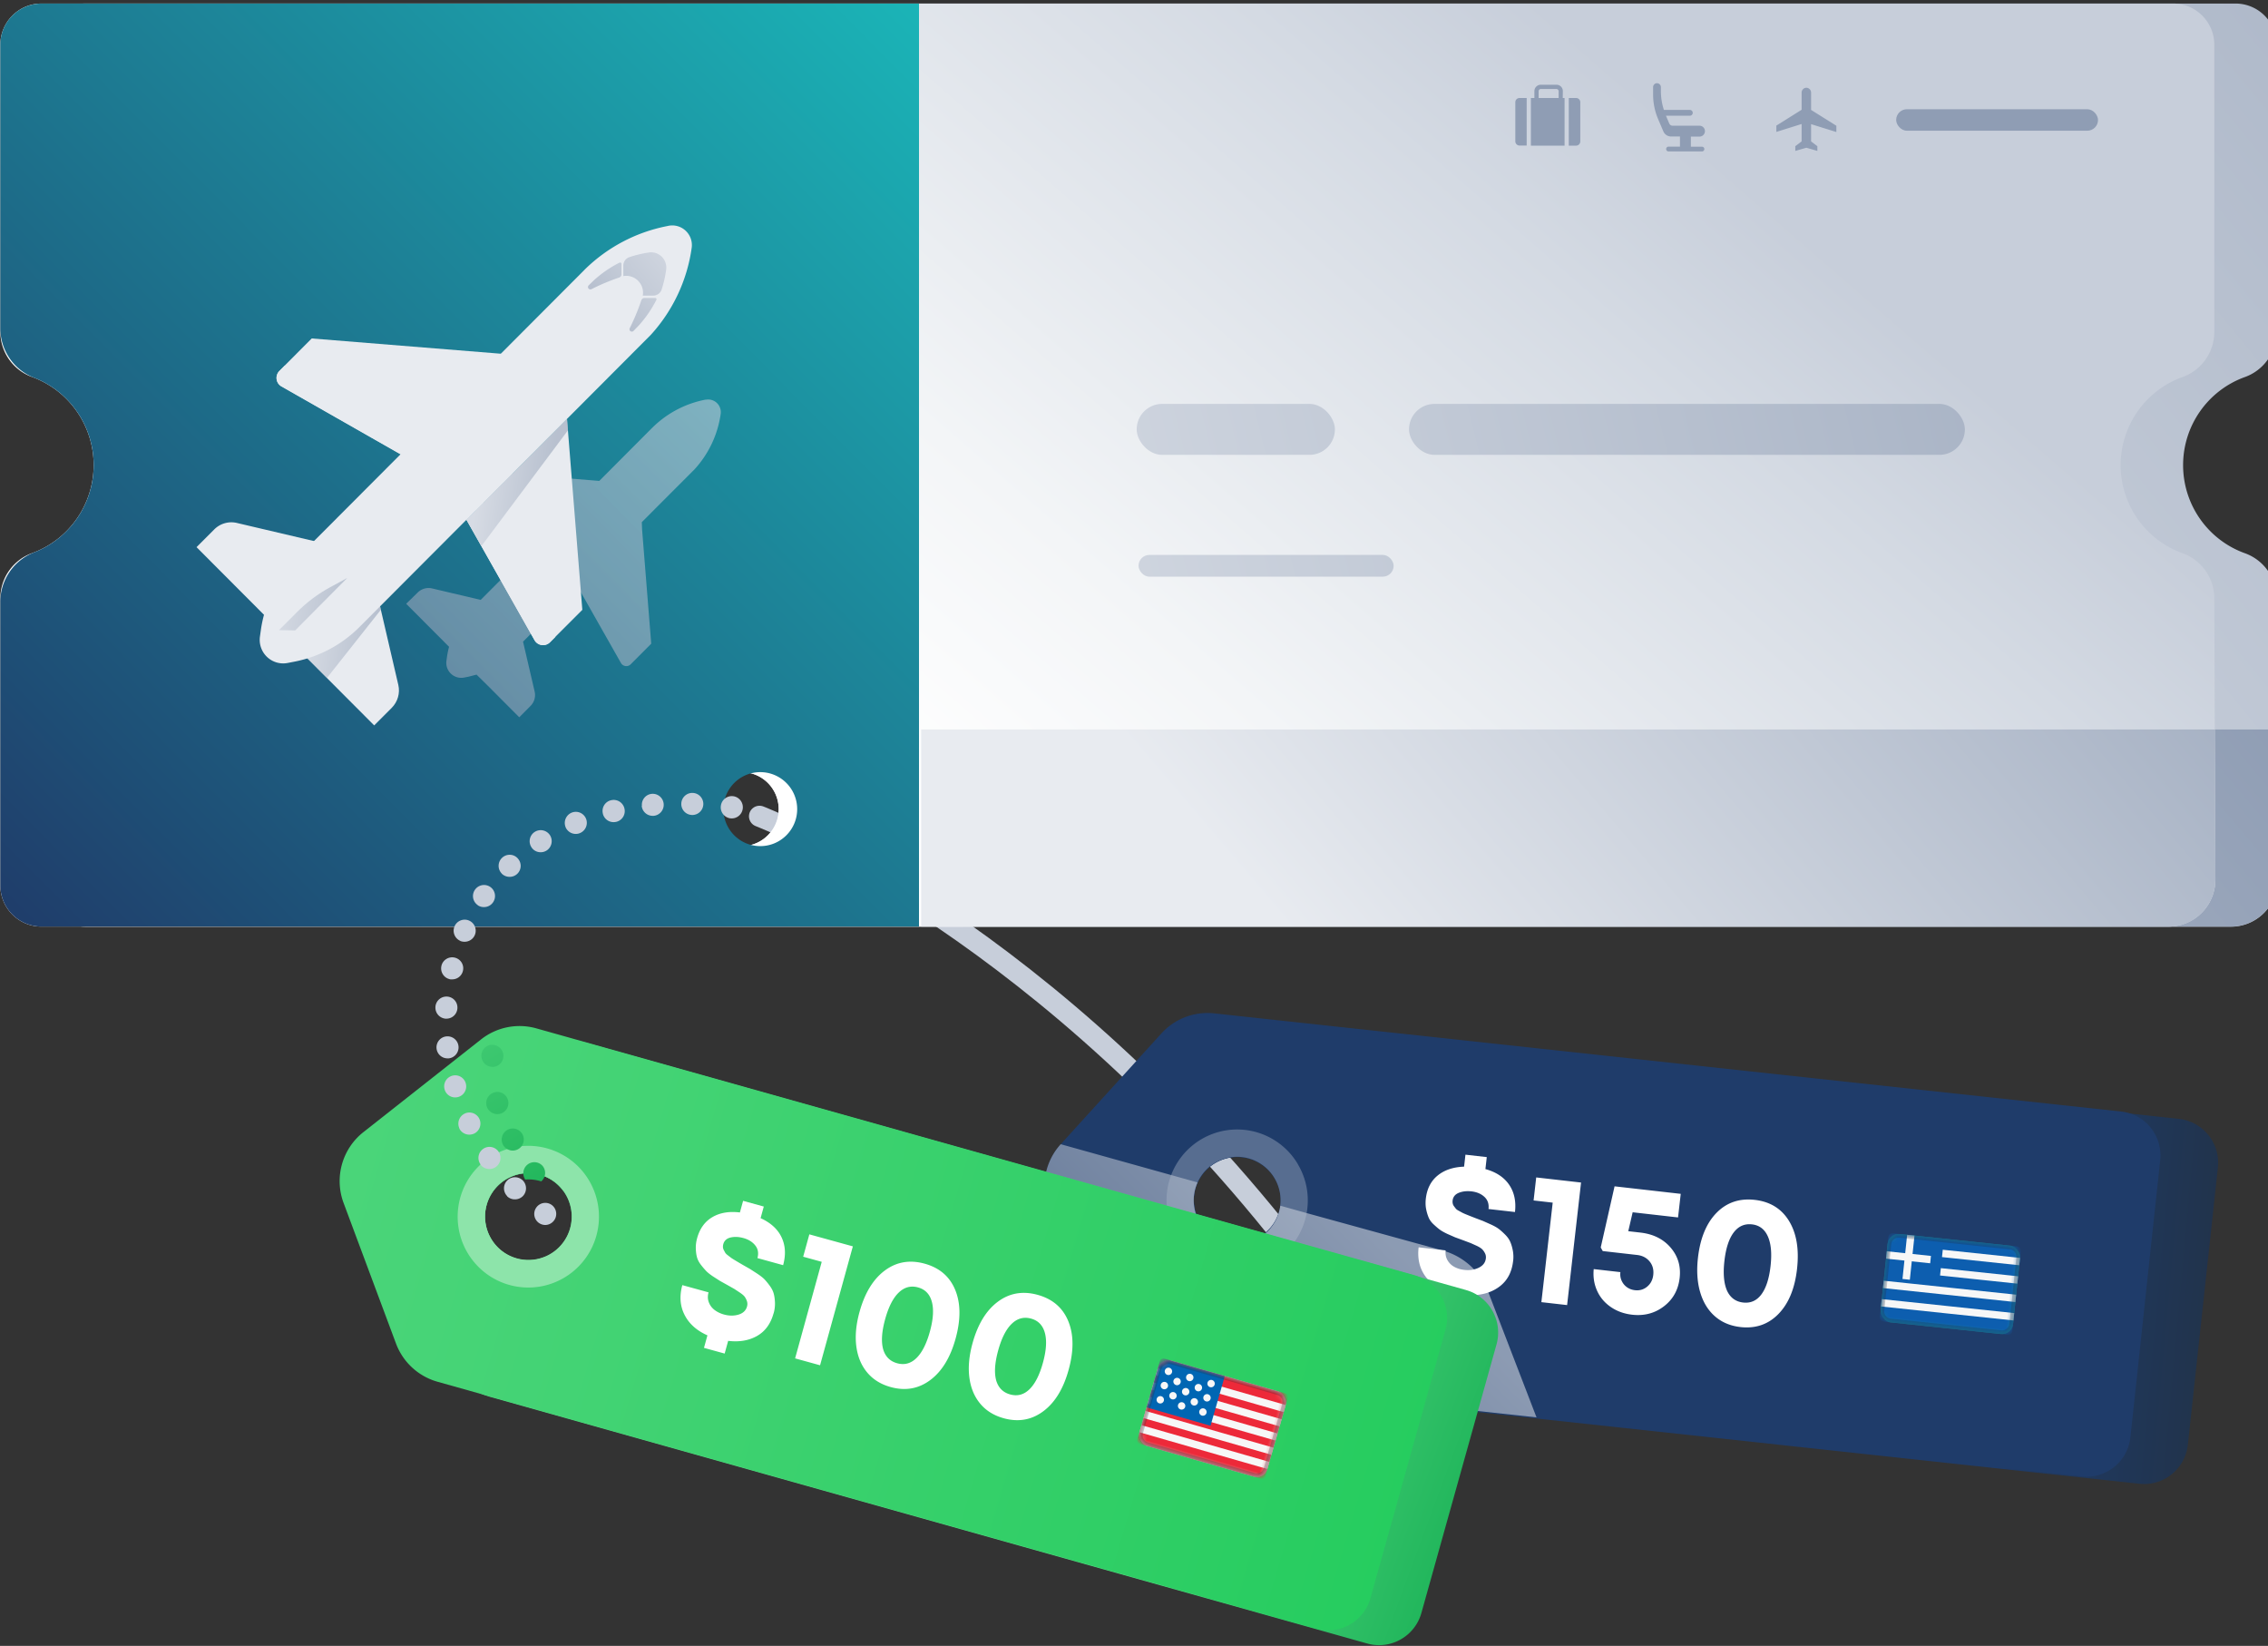
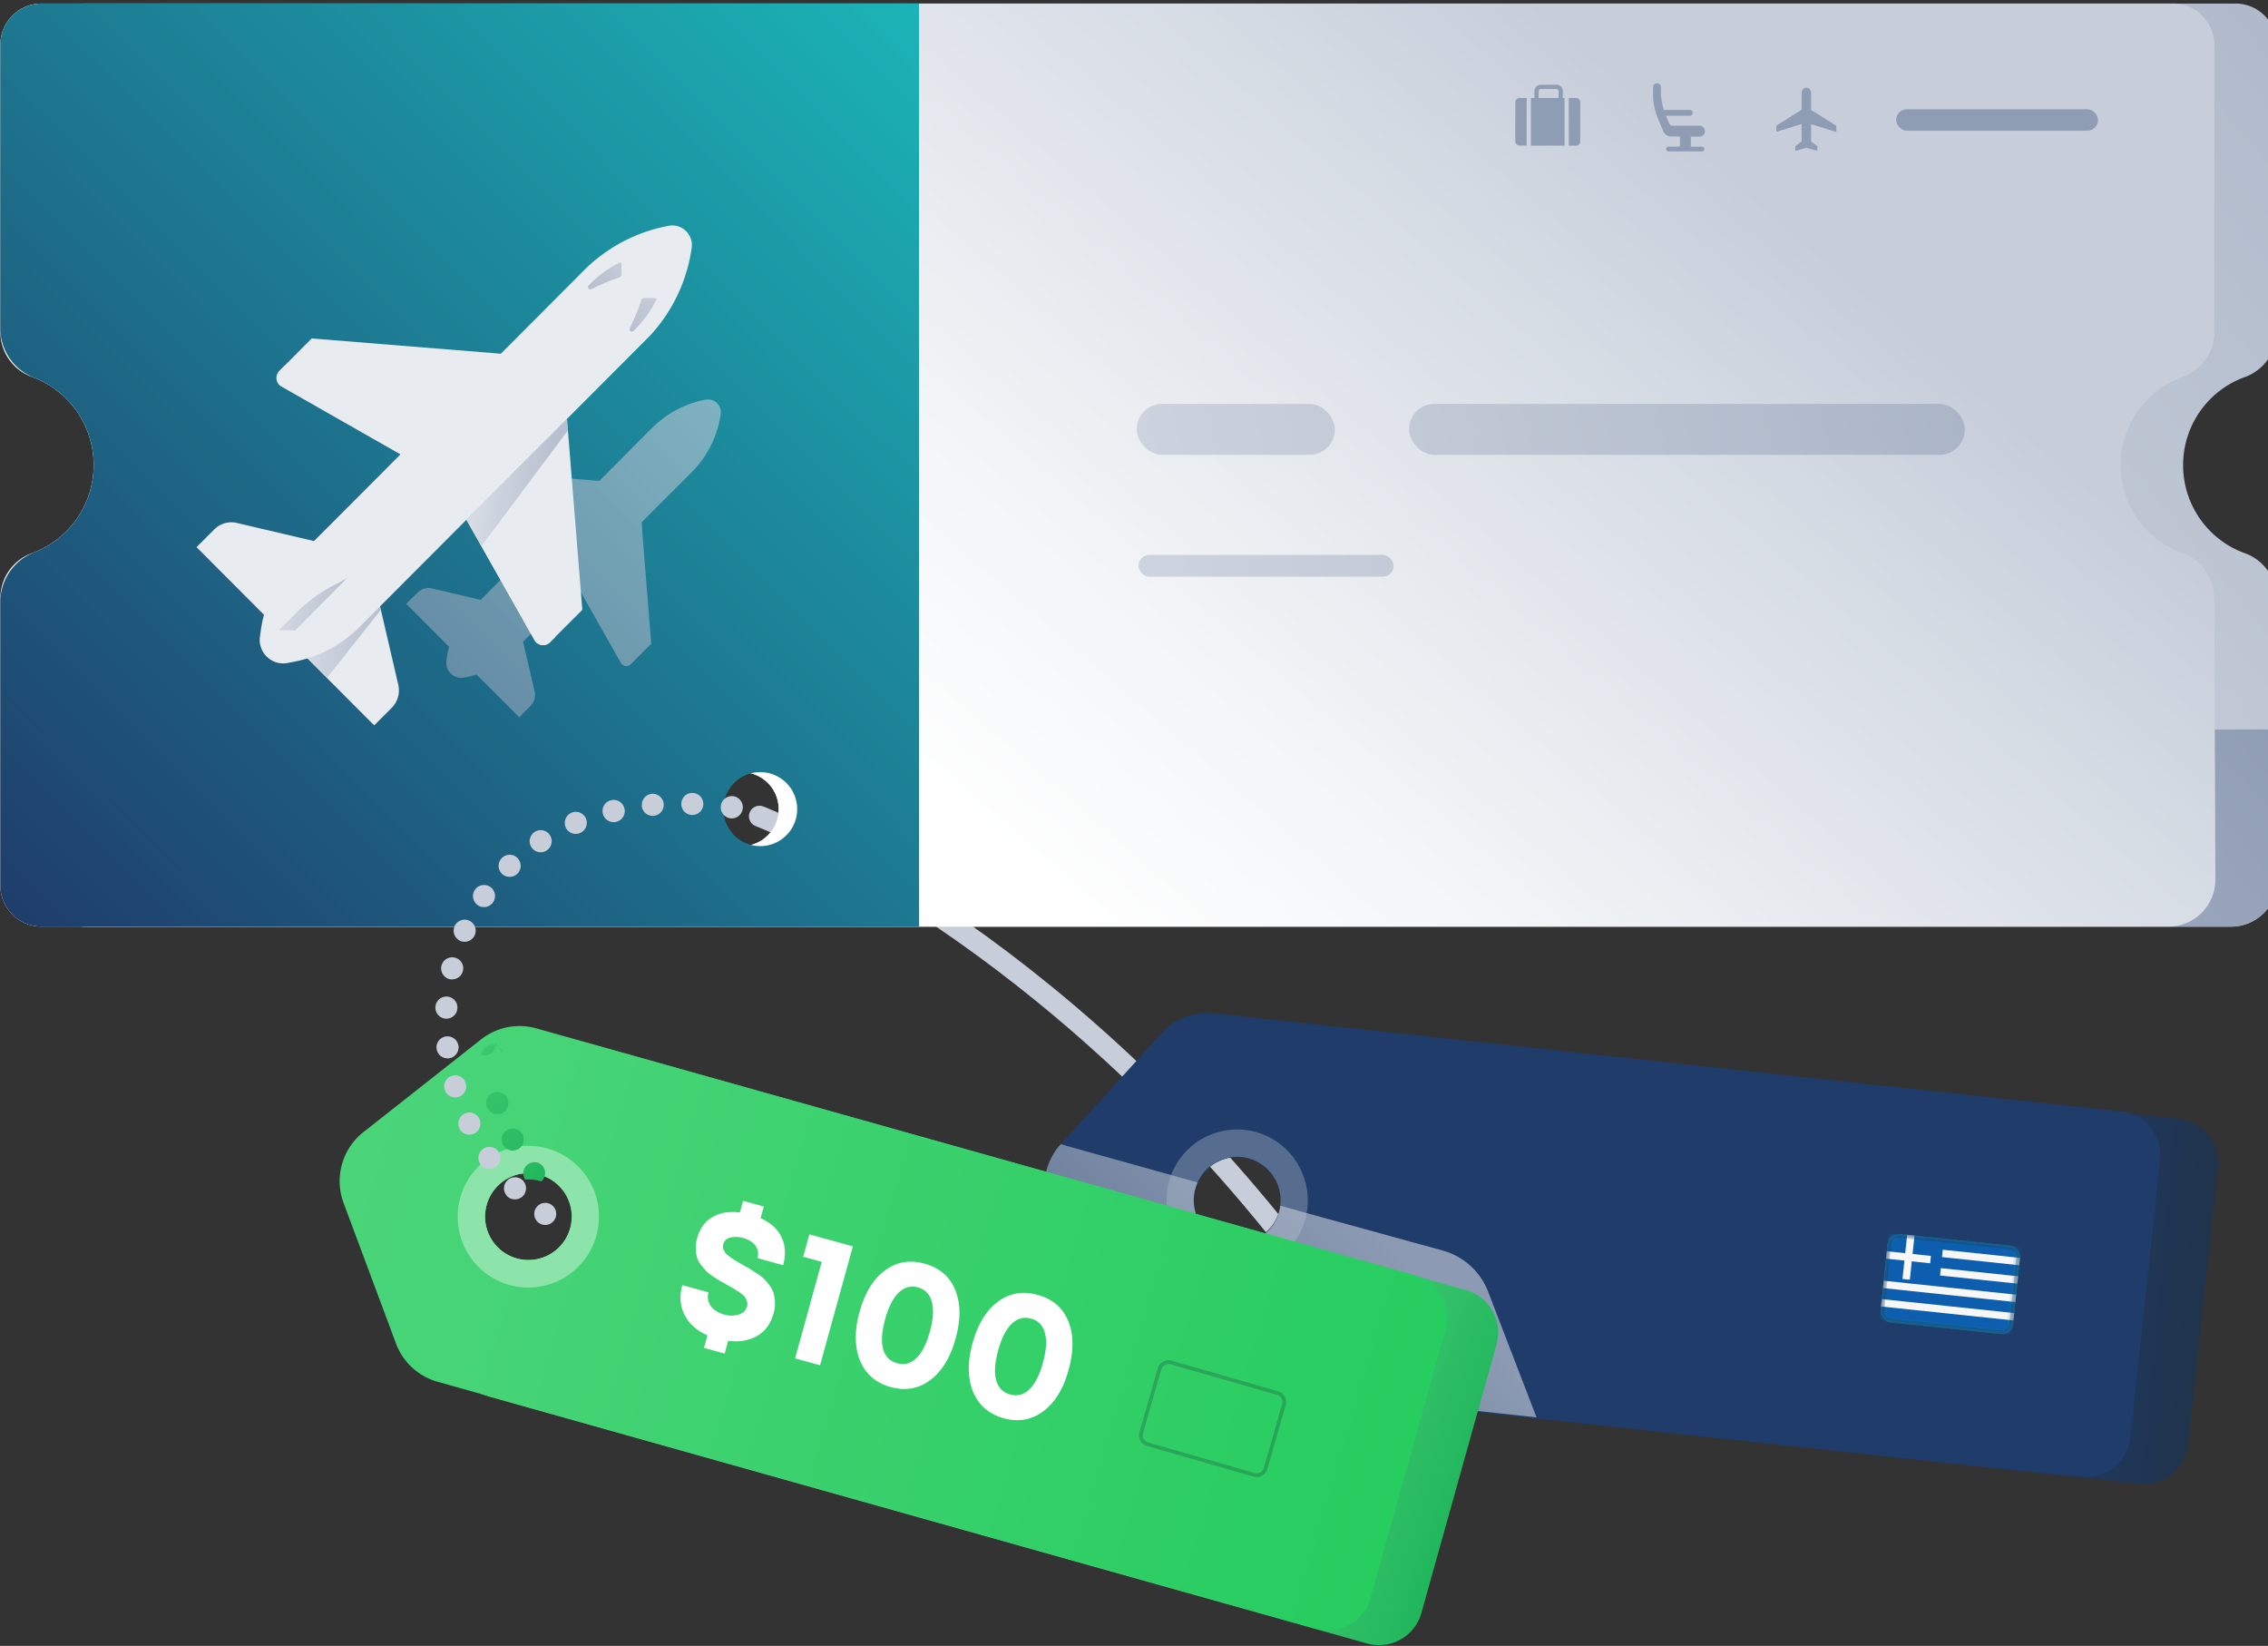
<svg xmlns="http://www.w3.org/2000/svg" xmlns:xlink="http://www.w3.org/1999/xlink" width="368" height="267">
  <rect width="100%" height="100%" fill="#333333" stroke="none" />
  <style>.B{fill-rule:nonzero}.C{opacity:.55}.D{mask:url(#c)}.E{fill:#e8ebf0}.F{mask:url(#b)}.G{fill:#f7f7f7}</style>
  <defs>
    <linearGradient x1="81.496%" y1="51.037%" x2="109.723%" y2="52.105%" id="A">
      <stop stop-color="#1f3c6a" offset="0%" />
      <stop stop-color="#222e3a" offset="100%" />
    </linearGradient>
    <linearGradient x1="72.106%" y1="38.724%" x2="13.297%" y2="71.147%" id="B">
      <stop stop-color="#c7ceda" offset="0%" />
      <stop stop-color="#8f9db4" offset="97%" />
    </linearGradient>
    <linearGradient x1="23.725%" y1="59.084%" x2="159.924%" y2="11.844%" id="C">
      <stop stop-color="#e8ebf0" offset="0%" />
      <stop stop-color="#8f9db4" offset="100%" />
    </linearGradient>
    <linearGradient x1="-8.914%" y1="57.269%" x2="106.711%" y2="42.723%" id="D">
      <stop stop-color="#c7ceda" offset="0%" />
      <stop stop-color="#8f9db4" offset="100%" />
    </linearGradient>
    <linearGradient x1="85.289%" y1="32.815%" x2="28.665%" y2="60.334%" id="E">
      <stop stop-color="#c7ceda" offset="0%" />
      <stop stop-color="#d4dae3" offset="19%" />
      <stop stop-color="#f3f5f7" offset="71%" />
      <stop stop-color="#fff" offset="100%" />
    </linearGradient>
    <linearGradient x1="99.549%" y1="0%" x2="0.451%" y2="100%" id="F">
      <stop stop-color="#1bb4b7" offset="0%" />
      <stop stop-color="#1f3c6a" offset="100%" />
    </linearGradient>
    <linearGradient x1="100.892%" y1="-0.731%" x2="-11.853%" y2="112.354%" id="G">
      <stop stop-color="#c7ceda" offset="0%" />
      <stop stop-color="#8f9db4" offset="97%" />
    </linearGradient>
    <linearGradient x1="2.916%" y1="41.634%" x2="94.016%" y2="56.311%" id="H">
      <stop stop-color="#c7ceda" offset="0%" />
      <stop stop-color="#8f9db4" offset="97%" />
    </linearGradient>
    <linearGradient x1="13.105%" y1="42.601%" x2="83.728%" y2="55.242%" id="I">
      <stop stop-color="#c7ceda" offset="0%" />
      <stop stop-color="#8f9db4" offset="97%" />
    </linearGradient>
    <linearGradient x1="-8.215%" y1="43.313%" x2="105.003%" y2="55.735%" id="J">
      <stop stop-color="#c7ceda" offset="0%" />
      <stop stop-color="#8f9db4" offset="97%" />
    </linearGradient>
    <linearGradient x1="246.324%" y1="-74.218%" x2="4.713%" y2="91.999%" id="K">
      <stop stop-color="#c7ceda" offset="0%" />
      <stop stop-color="#8f9db4" offset="97%" />
    </linearGradient>
    <linearGradient x1="188.756%" y1="-111.318%" x2="-3.634%" y2="94.144%" id="L">
      <stop stop-color="#c7ceda" offset="0%" />
      <stop stop-color="#8f9db4" offset="97%" />
    </linearGradient>
    <linearGradient x1="141.064%" y1="-27.065%" x2="-44.802%" y2="132.887%" id="M">
      <stop stop-color="#c7ceda" offset="0%" />
      <stop stop-color="#8f9db4" offset="97%" />
    </linearGradient>
    <linearGradient x1="21.988%" y1="53.49%" x2="137.613%" y2="38.476%" id="N">
      <stop stop-color="#e8ebf0" offset="0%" />
      <stop stop-color="#8f9db4" offset="100%" />
    </linearGradient>
    <linearGradient x1="74.07%" y1="54.266%" x2="102.745%" y2="60.046%" id="O">
      <stop stop-color="#54d781" offset="0%" />
      <stop stop-color="#1bb257" offset="100%" />
    </linearGradient>
    <linearGradient x1="-35.235%" y1="35.914%" x2="127.697%" y2="61.966%" id="P">
      <stop stop-color="#54d781" offset="0%" />
      <stop stop-color="#43d374" offset="36%" />
      <stop stop-color="#1bca57" offset="100%" />
    </linearGradient>
    <linearGradient x1="-509.796%" y1="-843.384%" x2="170.223%" y2="248.132%" id="Q">
      <stop stop-color="#54d781" offset="0%" />
      <stop stop-color="#1bb257" offset="100%" />
    </linearGradient>
    <linearGradient x1="-415.998%" y1="-799.726%" x2="255.206%" y2="424.239%" id="R">
      <stop stop-color="#54d781" offset="0%" />
      <stop stop-color="#1bb257" offset="100%" />
    </linearGradient>
    <linearGradient x1="-329.353%" y1="-639.94%" x2="340.015%" y2="578.375%" id="S">
      <stop stop-color="#54d781" offset="0%" />
      <stop stop-color="#1bb257" offset="100%" />
    </linearGradient>
    <linearGradient x1="-246.831%" y1="-491.359%" x2="424.447%" y2="733.759%" id="T">
      <stop stop-color="#54d781" offset="0%" />
      <stop stop-color="#1bb257" offset="100%" />
    </linearGradient>
    <rect id="U" width="21.6" height="14.4" rx="1.8" />
-     <rect id="V" width="21.6" height="14.4" rx="1.8" />
    <linearGradient x1="-324.299%" y1="73.705%" x2="733.071%" y2="6.748%" id="W">
      <stop stop-color="#e8ebf0" offset="0%" />
      <stop stop-color="#8f9db4" offset="100%" />
    </linearGradient>
    <linearGradient x1="-160.009%" y1="54.742%" x2="217.034%" y2="46.228%" id="X">
      <stop stop-color="#e8ebf0" offset="0%" />
      <stop stop-color="#8f9db4" offset="100%" />
    </linearGradient>
    <linearGradient x1="-239.677%" y1="56.081%" x2="581.911%" y2="38.832%" id="Y">
      <stop stop-color="#e8ebf0" offset="0%" />
      <stop stop-color="#8f9db4" offset="100%" />
    </linearGradient>
    <path id="Z" d="M.675 0h20.25c.373 0 .675.27.675.6v13.2c0 .33-.302.6-.675.6H.675c-.373 0-.675-.27-.675-.6V.6C0 .27.302 0 .675 0z" />
    <path id="a" d="M1.8.6A1.2 1.2 0 0 0 .6 1.8v10.8a1.2 1.2 0 0 0 1.2 1.2h18a1.2 1.2 0 0 0 1.2-1.2V1.8A1.2 1.2 0 0 0 19.8.6h-18zm0-.6h18a1.8 1.8 0 0 1 1.8 1.8v10.8a1.8 1.8 0 0 1-1.8 1.8h-18A1.8 1.8 0 0 1 0 12.6V1.8A1.8 1.8 0 0 1 1.8 0z" />
  </defs>
  <g fill="none" fill-rule="evenodd">
    <path d="M123.236 132.42S166.61 149.022 207 199.145" stroke="#c7ceda" stroke-width="3.421" stroke-linecap="round" stroke-linejoin="round" stroke-dasharray="0" />
    <g class="B">
      <path d="M353.536 181.508l-147.15-15.91c-3.198-.34-6.367.862-8.54 3.24l-16.396 17.98a10.15 10.15 0 0 0-1.284 11.89l12.14 21.07a10.12 10.12 0 0 0 5.814 4.616 9.36 9.36 0 0 0 1.851.384L347.135 240.7a7.11 7.11 0 0 0 5.247-1.537 7.15 7.15 0 0 0 2.616-4.812l4.87-44.925c.21-1.892-.34-3.8-1.53-5.275a7.15 7.15 0 0 0-4.804-2.643zm-142.676 7.397a7.08 7.08 0 0 1 6.251 7.788v.068c-.453 3.848-3.912 6.612-7.754 6.2-.17 0-.348-.048-.512-.075-1.598-.28-3.047-1.11-4.1-2.35-2.267 1.558-5.23 1.653-7.592.244s-3.692-4.066-3.407-6.806c.306-2.792 2.23-5.137 4.905-5.975a7.04 7.04 0 0 1 7.426 2.112 6.99 6.99 0 0 1 4.529-1.24l.253.034z" fill="url(#A)" />
      <path d="M345.748 180.666a7.54 7.54 0 0 0-1.578-.349l-147.164-15.925a10.09 10.09 0 0 0-8.553 3.247l-16.34 17.98c-2.964 3.263-3.483 8.074-1.284 11.897l12.14 21.062c1.614 2.8 4.465 4.657 7.672 5l147.17 15.932c3.92.42 7.437-2.42 7.863-6.35l4.837-44.96c.353-3.316-1.62-6.438-4.762-7.534zm-137.996 14.83v.068c-.54 3.783-3.984 6.45-7.772 6.02s-6.55-3.8-6.233-7.61c.437-3.865 3.906-6.65 7.764-6.232s6.653 3.883 6.255 7.752h-.014z" fill="#1f3c6a" />
      <path d="M210.607 188.885a11.45 11.45 0 0 0-10.834-5.616 11.46 11.46 0 0 0-9.743 7.355c-.355.924-.584 1.892-.683 2.877a11.49 11.49 0 0 0 9.77 12.609c6.113.88 11.82-3.255 12.9-9.35a7.95 7.95 0 0 0 .116-.795 11.45 11.45 0 0 0-1.537-7.082zm-10.63 12.87c-2.835-.307-5.206-2.297-6.008-5.04a7.08 7.08 0 0 1 2.346-7.494c2.222-1.792 5.3-2.067 7.803-.695s3.933 4.12 3.626 6.962v.068c-.457 3.852-3.92 6.616-7.767 6.2z" fill="#576d90" />
    </g>
    <path d="M249.315 229.933l-58.676-6.356c-3.207-.343-6.058-2.2-7.672-5l-12.14-21.062c-2.2-3.824-1.68-8.634 1.284-11.897l22.202 6.2c-1.14 2.534-.69 5.503 1.145 7.586a7.04 7.04 0 0 0 7.368 2.071c2.65-.822 4.57-3.124 4.91-5.883l4.283 1.2 22.08 6.075c3.368.93 6.098 3.404 7.358 6.67l7.856 20.397z" fill="url(#B)" opacity=".65" style="mix-blend-mode:multiply" />
-     <path d="M245.513 204.572c-.2 1.754-.897 3.103-2.09 4.047s-2.69 1.445-4.5 1.503l-.24 2.123-3.46-.393.238-2.093c-1.837-.492-3.23-1.392-4.178-2.7s-1.318-2.88-1.1-4.714l4.383.5c-.068.598.033 1.13.302 1.594a2.8 2.8 0 0 0 1.115 1.081c.474.256 1 .418 1.606.486.875.1 1.658-.018 2.35-.353s1.077-.84 1.154-1.52c.034-.3-.015-.577-.147-.834s-.284-.47-.456-.642-.463-.355-.873-.554l-.99-.446-1.217-.456-1.32-.483-1.25-.55c-.535-.253-.946-.486-1.234-.7s-.618-.5-1-.855-.643-.724-.8-1.107-.302-.837-.404-1.363-.118-1.088-.05-1.686c.184-1.614.825-2.87 1.923-3.763s2.527-1.373 4.286-1.435l.22-1.943 3.46.393-.22 1.943c1.737.48 3.02 1.328 3.85 2.543s1.144 2.69.947 4.423l-4.294-.488c.093-.817-.13-1.473-.667-1.97s-1.234-.79-2.09-.89c-.775-.088-1.464-.01-2.065.234s-.937.666-1.005 1.264a1.47 1.47 0 0 0 .022.472c.033.155.1.304.206.447l.29.38c.088.11.24.224.46.34l.526.287c.132.076.352.176.66.302l.68.274.766.3 1.318.498 1.28.57c.555.255.98.495 1.277.72s.635.526 1.015.903.658.76.835 1.155.32.864.428 1.41a5.65 5.65 0 0 1 .058 1.748zm3.748-13.564l7.276.828-2.262 19.88-4.175-.475 1.837-16.144-3.1-.353.425-3.737zm16.923 8.95c2.067.235 3.697 1.046 4.888 2.434s1.68 3.028 1.464 4.92c-.22 1.933-1.07 3.467-2.547 4.6s-3.2 1.59-5.17 1.365c-1.312-.15-2.467-.568-3.466-1.257s-1.74-1.57-2.22-2.645-.66-2.24-.538-3.498l4.324.492c-.057.498.007.96.2 1.384s.466.775.847 1.05.82.442 1.318.498c.755.086 1.417-.106 1.984-.577s.896-1.104.987-1.902c.097-.857-.1-1.586-.597-2.188s-1.17-.95-2.025-1.048l-5.576-.634-.326-.582 2.246-9.92 10.735 1.22-.435 3.827-7.365-.838-.712 3.07 1.998.227zm16.2 15.32c-1.63-.185-3.004-.766-4.12-1.74s-1.916-2.277-2.395-3.906-.6-3.5-.362-5.583c.363-3.19 1.37-5.623 3.02-7.303s3.72-2.378 6.204-2.095 4.338 1.427 5.56 3.434 1.65 4.604 1.288 7.793c-.36 3.17-1.367 5.598-3.02 7.288s-3.71 2.394-6.176 2.114zm-2.167-5.91c.534 1.15 1.407 1.795 2.62 1.933s2.2-.3 2.958-1.314 1.256-2.542 1.488-4.585.088-3.65-.433-4.82-1.378-1.822-2.57-1.958c-1.213-.138-2.204.3-2.973 1.312s-1.27 2.546-1.505 4.598-.095 3.664.417 4.832z" fill="#fff" />
    <path d="M369.4 96.966c-.047-3.27-2.126-6.162-5.206-7.24-5.985-2.182-9.97-7.885-9.97-14.27s3.984-12.088 9.97-14.27c3.092-1.085 5.174-3.997 5.206-7.28V7.267c.002-1.775-.7-3.478-1.953-4.734a6.66 6.66 0 0 0-4.722-1.958H13.833c-1.767-.002-3.462.7-4.712 1.954a6.68 6.68 0 0 0-1.949 4.724v53.02c8.368 0 15.152 6.802 15.152 15.192S15.54 90.658 7.172 90.658v53a6.68 6.68 0 0 0 1.949 4.724c1.25 1.253 2.945 1.956 4.712 1.954h348.14c2.025 0 3.966-.8 5.393-2.25s2.223-3.39 2.2-5.422l-.178-45.7zM120.37 137.26c-2.422.003-4.606-1.458-5.534-3.7a6.01 6.01 0 0 1 1.296-6.542c1.712-1.717 4.288-2.23 6.525-1.3a6 6 0 0 1 3.691 5.549c0 3.3-2.676 5.993-5.978 5.993z" fill="url(#C)" class="B" />
    <path d="M369.576 142.644a7.64 7.64 0 0 1-2.214 5.422 7.6 7.6 0 0 1-5.396 2.249H156.222v-31.98h213.26l.096 24.308z" fill="url(#D)" />
    <g class="B">
      <path d="M359.37 118.336l-.082-21.37c-.05-3.27-2.132-6.162-5.212-7.24a15.19 15.19 0 0 1 0-28.541c3.096-1.08 5.18-3.994 5.212-7.28V7.267a6.7 6.7 0 0 0-1.957-4.734c-1.253-1.255-2.953-1.96-4.724-1.958H6.715c-3.68 0-6.66 3-6.66 6.678v46.65c.033 3.282 2.115 6.192 5.206 7.274 5.967 2.197 9.934 7.894 9.934 14.267s-3.966 12.07-9.934 14.267C2.17 90.795.087 93.704.055 96.987v46.65c0 3.688 2.982 6.678 6.66 6.678h345.14a7.6 7.6 0 0 0 5.396-2.249 7.64 7.64 0 0 0 2.214-5.422l-.096-24.308zM114.836 133.56a6.01 6.01 0 0 1 1.296-6.542c1.712-1.717 4.288-2.23 6.525-1.3a6 6 0 0 1 3.691 5.549c0 3.3-2.676 5.993-5.978 5.993-2.422.003-4.606-1.458-5.534-3.7z" fill="url(#E)" />
      <path d="M6.722.582C4.955.58 3.26 1.28 2.008 2.53A6.68 6.68 0 0 0 .055 7.253V53.24c-.01 3.553 2.162 6.746 5.465 8.034 5.835 2.268 9.68 7.897 9.68 14.17s-3.845 11.904-9.68 14.17a8.61 8.61 0 0 0-5.465 8.034v45.993c.002 1.77.705 3.47 1.956 4.72a6.65 6.65 0 0 0 4.712 1.951h142.39V.582H6.722zM123.37 137.26c-2.422.003-4.606-1.458-5.534-3.7a6.01 6.01 0 0 1 1.296-6.542c1.712-1.717 4.288-2.23 6.525-1.3a6 6 0 0 1 3.691 5.549c0 3.3-2.676 5.993-5.978 5.993z" fill="url(#F)" />
    </g>
    <rect fill="#8f9db4" x="307.669" y="17.719" width="32.75" height="3.486" rx="1.738" />
    <path d="M114.536 64.822l-.184.034c-3.168.632-6.086 2.168-8.403 4.425l-.164.158-8.546 8.575-19.456-1.568-2.774 2.74-.56.562c-.223.223-.33.538-.287.85s.226.588.5.746l12.263 7.014-8.93 8.96-7.897-1.863a2.51 2.51 0 0 0-2.343.685l-1.85 1.808 6.96 6.98a13.49 13.49 0 0 0-.328 1.562l-.096.685c-.115.782.156 1.57.727 2.115a2.42 2.42 0 0 0 2.142.625l.73-.144 1.284-.33 2.05 2.02 4.878 4.9 1.817-1.83c.62-.608.878-1.496.683-2.342l-1.885-8.096 8.88-8.904 7.002 12.356c.154.275.427.46.738.504s.624-.062.847-.285l3.334-3.342-1.482-18.493-.048-1.226 8.587-8.6a16.76 16.76 0 0 0 4.215-8.973 2.06 2.06 0 0 0-.621-1.758c-.476-.453-1.14-.65-1.783-.53z" fill="url(#G)" opacity=".58" style="mix-blend-mode:multiply" />
    <path d="M61.394 97.185l3.238 13.932c.308 1.33-.1 2.725-1.052 3.692l-2.862 2.87-11.614-11.644 12.3-8.85z" class="E" />
    <path fill="url(#H)" style="mix-blend-mode:multiply" d="M61.667 98.37l.13.548-8.75 11.062-3.648-3.65 10.316-10.35z" class="C" />
    <g class="E">
      <path d="M94.486 98.932l-5.26 5.26a1.59 1.59 0 0 1-2.5-.342l-11.04-19.534L92 67.96l2.487 30.973z" />
      <path d="M90.127 103.302l-.888.9a1.59 1.59 0 0 1-2.5-.342L75.685 84.315l2.767-2.74L90.127 103.3zM50.58 54.904l-5.247 5.267a1.59 1.59 0 0 0-.45 1.335 1.58 1.58 0 0 0 .791 1.165l19.483 11.1L81.47 57.398 50.58 54.905z" />
      <path d="M52.335 88.1L38.44 84.836a3.91 3.91 0 0 0-3.682 1.055l-2.87 2.87 11.614 11.644L52.335 88.1zm-6.115-28.8l-.888.9a1.59 1.59 0 0 0-.45 1.335 1.58 1.58 0 0 0 .791 1.165l19.483 11.1L67.923 71 46.22 59.3z" />
    </g>
    <path fill="url(#I)" style="mix-blend-mode:multiply" d="M92.15 69.815L78.1 88.603l-2.425-4.288L92 67.96z" class="C" />
    <path d="M42.327 102.206l-.15 1.062a3.83 3.83 0 0 0 1.154 3.305c.895.85 2.145 1.213 3.355.975l1.16-.226a20.41 20.41 0 0 0 10.486-5.61l47.26-47.384a26.35 26.35 0 0 0 6.64-14.123c.143-1.022-.216-2.05-.963-2.76a3.18 3.18 0 0 0-2.801-.815l-.287.062c-4.99.987-9.588 3.407-13.233 6.966l-.246.253-46.57 46.685a20.52 20.52 0 0 0-5.807 11.61z" class="E" />
    <path d="M56.332 93.768l-2.733 1.48c-2 1.083-3.828 2.454-5.43 4.07l-2.897 2.904 2.616.048 8.444-8.5z" fill="url(#J)" style="mix-blend-mode:multiply" class="C" />
    <path d="M100.84 42.78v1.74c-.004.23-.152.43-.37.5-1.547.524-3.056 1.156-4.516 1.9a.39.39 0 0 1-.444-.623l.827-.8a18.25 18.25 0 0 1 4.195-2.89c.065-.033.142-.03.205.007s.1.105.103.178z" fill="url(#K)" style="mix-blend-mode:multiply" class="C" />
    <path d="M106.304 48.336h-1.735c-.227 0-.428.147-.5.363a35.75 35.75 0 0 1-1.885 4.534c-.093.17-.043.385.116.497s.376.087.506-.058l.8-.83c1.153-1.26 2.125-2.676 2.9-4.205.03-.066.025-.142-.014-.203s-.106-.098-.178-.098z" fill="url(#L)" style="mix-blend-mode:multiply" class="C" />
-     <path d="M107.35 46.987a1.43 1.43 0 0 1-1.366.966h-1.694c.015-.06.026-.123.034-.185.085-.82-.204-1.636-.786-2.22a2.73 2.73 0 0 0-2.213-.788l-.184.034v-1.7a1.43 1.43 0 0 1 .963-1.37 18.14 18.14 0 0 1 3.306-.781 2.46 2.46 0 0 1 1.981.713c.52.522.782 1.25.71 1.986-.145 1.135-.397 2.254-.75 3.342z" fill="url(#M)" style="mix-blend-mode:multiply" class="C" />
-     <path d="M359.466 142.644c.01 2.03-.774 3.982-2.18 5.422s-3.317 2.25-5.31 2.25h-202.51v-31.98h209.906l.094 24.308z" fill="url(#N)" />
    <g fill="#8f9db4">
      <path d="M293.098 14.233c-.422.01-.76.35-.772.774v2.8l-4.1 2.57v1.02l4.1-1.28v2.822l-1.025.774v.767l1.797-.514 1.783.514v-.767l-1.018-.774v-2.8l4.1 1.28V20.4l-4.1-2.57v-2.822c-.01-.42-.346-.76-.765-.774zM276.156 23.8h-1.797v-1.644h1.476c.455-.04.804-.422.804-.88s-.35-.84-.804-.88H271.4a.61.61 0 0 1-.553-.363l-.533-1.26h3.873a.47.47 0 0 0 .333-.805c-.088-.088-.2-.136-.333-.134h-4.208a10.03 10.03 0 0 1-.485-2.945v-.753c-.003-.3-.213-.56-.506-.623-.185-.04-.378.007-.526.127a.63.63 0 0 0-.233.489v1.22a10.13 10.13 0 0 0 .8 3.938l.86 2.02c.213.504.704.832 1.25.836h1.448v1.644h-1.85c-.104-.002-.204.04-.277.112s-.114.174-.112.278a.39.39 0 0 0 .389.39h5.417a.39.39 0 0 0 .389-.39c-.002-.102-.044-.2-.117-.27s-.17-.1-.273-.107zm-20.46-7.9h-1.148v7.726h1.148a.68.68 0 0 0 .505-.188.69.69 0 0 0 .212-.497v-6.288c.02-.2-.047-.398-.185-.542a.68.68 0 0 0-.532-.211zm-9.823.682v6.342c0 .378.306.685.683.685h1.16V15.9h-1.182c-.372.01-.667.32-.663.692z" />
      <path d="M253.584 14.788c.002-.275-.106-.54-.3-.736a1.03 1.03 0 0 0-.732-.305h-2.562a1.04 1.04 0 0 0-1.025 1.041V15.9h-.567v7.726h5.465V15.9h-.294l.014-1.103zm-3.928 1.103v-1.103c.003-.186.15-.34.335-.35h2.562c.19.007.34.16.348.35V15.9h-3.245z" class="B" />
    </g>
    <path d="M237.886 209.277L95.374 169.23c-3.104-.872-6.437-.205-8.97 1.795l-19.08 15.027a10.14 10.14 0 0 0-3.224 11.521l8.505 22.774c1.03 2.766 3.213 4.942 5.978 5.96l.758.247 142.526 40.07c3.795 1.046 7.72-1.184 8.772-4.986l12.18-43.534c1.064-3.8-1.143-7.748-4.932-8.822zm-137.047-7.6c-1.025 3.614-4.683 5.8-8.34 4.986l-.355-.09c-1.522-.425-2.856-1.355-3.785-2.637a7.03 7.03 0 0 1-8.066-2.077c-1.95-2.383-2.132-5.757-.452-8.337s4.834-3.77 7.794-2.942a.68.68 0 0 1 .184.068c1.443.442 2.703 1.34 3.593 2.562a7.01 7.01 0 0 1 4.536-.24 2.35 2.35 0 0 1 .424.137c3.512 1.226 5.468 4.978 4.468 8.57z" fill="url(#O)" class="B" />
    <path d="M230.255 207.133c-.225-.096-.458-.17-.683-.247L87.04 166.83c-3.104-.878-6.44-.216-8.977 1.78l-19.08 15.034c-3.467 2.72-4.775 7.38-3.23 11.514l8.498 22.788a10.12 10.12 0 0 0 6.736 6.206l142.573 40.062c1.824.514 3.776.28 5.428-.65s2.867-2.48 3.378-4.31l12.174-43.54a7.15 7.15 0 0 0-4.283-8.582zM88.35 203.927a7.03 7.03 0 0 1-8.066-2.077c-1.95-2.383-2.132-5.757-.452-8.337s4.834-3.77 7.794-2.942a.68.68 0 0 1 .184.068c2.847.883 4.83 3.468 4.95 6.453s-1.646 5.723-4.412 6.835z" fill="url(#P)" class="B" />
    <path d="M96.364 193.1c-2.087-5.22-7.636-8.16-13.114-6.946a11.49 11.49 0 0 0-8.973 11.84c.3 5.616 4.612 10.19 10.188 10.806s10.778-2.902 12.295-8.317a11.51 11.51 0 0 0-.396-7.384zm-3.86 6.164a7.03 7.03 0 0 1-8.67 4.861c-3.733-1.055-5.908-4.94-4.862-8.685a7.03 7.03 0 0 1 8.654-4.889.68.68 0 0 1 .184.068c3.647 1.125 5.73 4.963 4.693 8.644z" fill="#8de4aa" class="B" />
    <path d="M87.443 198.392a1.79 1.79 0 0 1-.424-2.5c.274-.39.69-.653 1.16-.732a1.78 1.78 0 0 1 1.335.308 1.8 1.8 0 0 1-1.045 3.253c-.367-.002-.725-.116-1.025-.33zm-5.144-4.35c-.697-.703-.697-1.838 0-2.54s1.834-.7 2.534 0a1.82 1.82 0 0 1 0 2.541 1.8 1.8 0 0 1-1.271.521c-.485.012-.954-.176-1.298-.52h.034zm-4.338-5.164a1.79 1.79 0 0 1 .424-2.493c.804-.574 1.92-.387 2.493.418a1.81 1.81 0 0 1-.424 2.507c-.302.213-.662.327-1.032.33a1.79 1.79 0 0 1-1.496-.76h.034zm-3.416-5.822c-.424-.895-.045-1.965.847-2.4s1.954-.046 2.384.842c.425.897.046 1.97-.847 2.397a1.88 1.88 0 0 1-.765.171c-.7.01-1.343-.388-1.646-1.02h.027zm-2.405-6.33a1.79 1.79 0 0 1 .154-1.36c.23-.415.614-.72 1.07-.852a1.78 1.78 0 0 1 1.363.154c.416.232.722.62.85 1.08a1.79 1.79 0 0 1-.157 1.362c-.23.415-.617.72-1.073.85-.16.043-.326.066-.492.068-.798.002-1.5-.53-1.715-1.3zm-1.305-6.616a1.79 1.79 0 0 1 .379-1.319 1.78 1.78 0 0 1 1.199-.661 1.79 1.79 0 0 1 1.596 2.901 1.78 1.78 0 0 1-1.199.661h-.198a1.79 1.79 0 0 1-1.776-1.562v-.02zm1.496-4.856c-.984-.06-1.735-.904-1.68-1.9a1.79 1.79 0 0 1 1.892-1.685c.473.026.915.24 1.23.596s.474.82.444 1.295a1.78 1.78 0 0 1-1.776 1.692h-.11v-.007zm.615-6.418c-.46-.1-.858-.4-1.105-.805a1.79 1.79 0 0 1-.213-1.353c.1-.463.4-.864.805-1.113s.892-.327 1.354-.216.863.396 1.112.8.326.894.213 1.356c-.193.804-.9 1.37-1.735 1.37a1.77 1.77 0 0 1-.43-.021v-.02zm1.728-6.212c-.903-.4-1.312-1.457-.915-2.363a1.79 1.79 0 0 1 2.357-.918c.435.19.776.547.948.99a1.79 1.79 0 0 1-1.665 2.441c-.248.006-.494-.038-.724-.13v-.02zm2.842-5.795c-.39-.268-.66-.68-.744-1.15a1.78 1.78 0 0 1 .293-1.338c.27-.39.683-.66 1.15-.744a1.78 1.78 0 0 1 2.078 1.446c.083.468-.024.95-.297 1.34-.33.484-.878.77-1.462.767a1.7 1.7 0 0 1-1.018-.301v-.02zm3.887-5.13a1.79 1.79 0 0 1 .055-2.534c.34-.33.798-.51 1.272-.5s.923.2 1.25.554.512.798.504 1.272-.204.926-.545 1.255a1.78 1.78 0 0 1-1.243.5 1.81 1.81 0 0 1-1.291-.527v-.02zm4.823-4.267a1.79 1.79 0 0 1 .533-2.473c.832-.537 1.94-.298 2.48.534a1.81 1.81 0 0 1-.54 2.479c-.288.184-.622.28-.963.28-.607.01-1.176-.293-1.5-.8v-.02zm5.547-3.253a1.81 1.81 0 0 1 .97-2.342c.44-.184.933-.184 1.373-.002a1.79 1.79 0 0 1 .97.974c.37.917-.07 1.962-.984 2.336-.216.093-.448.14-.683.137-.715 0-1.36-.425-1.646-1.082v-.02zm6.04-2.226c-.107-.466-.023-.956.234-1.36s.665-.686 1.132-.784c.466-.106.955-.02 1.357.237s.686.665.788 1.133a1.79 1.79 0 0 1-.233 1.363c-.257.404-.665.688-1.133.788-.133.027-.268.04-.403.04-.835.001-1.56-.58-1.742-1.397v-.02zm20.686.8c-.476-.066-.906-.32-1.194-.707s-.41-.872-.337-1.348a1.8 1.8 0 0 1 2.015-1.534c.475.068.904.323 1.19.708a1.81 1.81 0 0 1 .339 1.346 1.8 1.8 0 0 1-1.776 1.548l-.24-.014zm-14.346-2.055c-.083-.97.63-1.827 1.6-1.918a1.78 1.78 0 0 1 1.302.41 1.79 1.79 0 0 1 .631 1.213 1.8 1.8 0 0 1-.414 1.312 1.79 1.79 0 0 1-1.219.633h-.164c-.91-.006-1.672-.7-1.763-1.6l.027-.04zm8.116 1.507c-.474-.012-.924-.215-1.247-.563s-.495-.81-.474-1.286a1.79 1.79 0 0 1 .565-1.246 1.78 1.78 0 0 1 1.279-.48c.986.034 1.76.86 1.728 1.85-.033.967-.825 1.733-1.8 1.733h-.06v-.007z" fill="#c7ceda" class="B" />
    <path d="M88.09 189.2c-.606-.748-1.693-.883-2.463-.305a1.8 1.8 0 0 0-.4 2.455c.807-.06 1.618.022 2.398.24a.68.68 0 0 1 .184.068 1.8 1.8 0 0 0 .28-2.459z" fill="url(#Q)" />
    <path d="M84.778 184.022c-.313-.586-.922-.952-1.585-.952-.3.001-.576.072-.833.205a1.81 1.81 0 0 0-.751 2.425c.222.42.603.735 1.06.87a1.59 1.59 0 0 0 .54.082 1.79 1.79 0 0 0 1.523-.872 1.8 1.8 0 0 0 .048-1.758z" fill="url(#R)" />
    <path d="M82.394 178.37c-.238-.736-.922-1.235-1.694-1.233a1.57 1.57 0 0 0-.553.096c-.752.234-1.262.935-1.254 1.725s.532 1.48 1.288 1.7c.17.05.343.075.52.075.2 0 .378-.028.56-.082a1.8 1.8 0 0 0 1.23-1.705c.004-.196-.03-.39-.096-.575z" fill="url(#S)" />
-     <path d="M81.656 171.022a1.8 1.8 0 0 0-1.756-1.527c-.09-.007-.182-.007-.273 0-.823.126-1.452.804-1.515 1.637s.454 1.6 1.25 1.85a1.97 1.97 0 0 0 .533.082 1.59 1.59 0 0 0 .253 0 1.78 1.78 0 0 0 1.53-1.767 1.76 1.76 0 0 0-.02-.274z" fill="url(#T)" />
+     <path d="M81.656 171.022a1.8 1.8 0 0 0-1.756-1.527c-.09-.007-.182-.007-.273 0-.823.126-1.452.804-1.515 1.637a1.97 1.97 0 0 0 .533.082 1.59 1.59 0 0 0 .253 0 1.78 1.78 0 0 0 1.53-1.767 1.76 1.76 0 0 0-.02-.274z" fill="url(#T)" />
    <path d="M125.514 213.06c-.47 1.702-1.367 2.926-2.694 3.673s-2.883 1-4.67.788l-.568 2.06-3.356-.926.56-2.03c-1.738-.77-2.974-1.876-3.708-3.317s-.855-3.05-.365-4.83l4.253 1.173c-.16.58-.143 1.12.05 1.62a2.8 2.8 0 0 0 .934 1.241c.43.326.933.57 1.51.73.85.234 1.64.24 2.377.016s1.195-.664 1.376-1.32c.08-.3.075-.572-.015-.847s-.207-.5-.35-.705-.402-.423-.777-.682l-.9-.594-1.13-.64-1.228-.682-1.15-.74c-.49-.333-.86-.627-1.1-.884s-.533-.59-.845-.998-.522-.815-.63-1.22-.17-.874-.187-1.41.053-1.094.213-1.674c.432-1.566 1.26-2.706 2.484-3.42s2.7-.964 4.457-.753l.52-1.885 3.356.926-.52 1.885c1.642.744 2.778 1.78 3.407 3.11s.713 2.834.25 4.516l-4.166-1.15c.22-.793.1-1.476-.353-2.048s-1.096-.973-1.925-1.202c-.752-.207-1.444-.237-2.077-.09s-1.03.512-1.19 1.092a1.47 1.47 0 0 0-.052.47c.008.158.053.316.134.474l.226.42c.07.123.204.26.4.407l.475.365c.12.095.32.23.605.4l.628.376.71.415 1.224.697 1.175.76c.51.338.892.64 1.15.9a10.68 10.68 0 0 1 .862 1.049c.317.43.532.854.646 1.27s.182.903.204 1.46a5.65 5.65 0 0 1-.214 1.736zm5.808-12.818l7.06 1.947-5.32 19.29-4.05-1.117 4.32-15.663-3.01-.83 1-3.626zm13.186 24.768c-1.582-.436-2.85-1.223-3.8-2.36s-1.54-2.547-1.76-4.23-.05-3.54.51-5.57c.853-3.094 2.226-5.342 4.118-6.746s4.043-1.772 6.454-1.107 4.064 2.083 4.96 4.255.916 4.805.063 7.9c-.848 3.075-2.22 5.318-4.114 6.73s-4.037 1.79-6.43 1.13zm-1.223-6.174c.348 1.22 1.11 1.992 2.287 2.316s2.22.045 3.127-.84 1.635-2.317 2.182-4.3.653-3.59.32-4.828-1.08-2.014-2.236-2.333c-1.177-.325-2.224-.046-3.14.835s-1.65 2.317-2.2 4.31-.662 3.605-.338 4.838zm19.565 11.233c-1.582-.436-2.85-1.223-3.8-2.36s-1.54-2.547-1.76-4.23-.05-3.54.51-5.57c.853-3.094 2.226-5.342 4.118-6.746s4.043-1.772 6.454-1.107 4.064 2.083 4.96 4.255.916 4.805.063 7.9c-.848 3.075-2.22 5.318-4.114 6.73s-4.037 1.79-6.43 1.13zm-1.223-6.174c.348 1.22 1.11 1.992 2.287 2.316s2.22.045 3.127-.84 1.635-2.317 2.182-4.3.653-3.59.32-4.828-1.08-2.014-2.236-2.333c-1.177-.325-2.224-.046-3.14.835s-1.65 2.317-2.2 4.31-.662 3.605-.338 4.838z" fill="#fff" />
    <g transform="matrix(.995 .105 -.105 .995 306.463 200)">
      <mask id="b" fill="#fff">
        <use xlink:href="#U" />
      </mask>
      <use fill="#178a9e" xlink:href="#U" />
      <g class="B">
        <use xlink:href="#Z" fill="#0d5eaf" class="F" />
        <g class="G F">
          <path d="M0 3h7.2v1.2H0z" />
          <path d="M4.2 0v7.2H3V0h1.2zM9 4.8h12.6V6H9V4.8zm0-3h12.6V3H9V1.8zm-9 6h21.6V9H0V7.8zm0 3h21.6V12H0v-1.2z" />
        </g>
        <use xlink:href="#a" fill-opacity=".25" fill="#222e3a" />
      </g>
    </g>
    <g transform="matrix(.961 .276 -.276 .961 188.356 220.239)">
      <mask id="c" fill="#fff">
        <use xlink:href="#V" />
      </mask>
      <use fill="#d8d8d8" xlink:href="#V" />
      <g class="B">
        <use xlink:href="#Z" fill="#ed2939" class="D" />
        <path d="M0 1.8h21.6V3H0V1.8zm0 2.4h21.6v1.2H0V4.2zm0 2.4h21.6v1.2H0V6.6zM0 9h21.6v1.2H0V9zm0 2.4h21.6v1.2H0v-1.2z" class="D G" />
        <path d="M.6 0h10.2v8.4H0V.6A.6.6 0 0 1 .6 0z" fill="#0066b3" class="D" />
        <path d="M1.8 2.4a.6.6 0 0 1 0-1.2.6.6 0 0 1 0 1.2zm1.8 1.2a.6.6 0 0 1 0-1.2.6.6 0 0 1 0 1.2zm0 2.4a.6.6 0 0 1 0-1.2.6.6 0 0 1 0 1.2zm3.6-2.4a.6.6 0 0 1 0-1.2.6.6 0 0 1 0 1.2zm0 2.4a.6.6 0 0 1 0-1.2.6.6 0 0 1 0 1.2zM5.4 2.4a.6.6 0 0 1 0-1.2.6.6 0 0 1 0 1.2zm3.6 0a.6.6 0 0 1 0-1.2.6.6 0 0 1 0 1.2zM5.4 4.8a.6.6 0 0 1 0-1.2.6.6 0 0 1 0 1.2zm0 2.4a.6.6 0 0 1 0-1.2.6.6 0 0 1 0 1.2zM9 4.8a.6.6 0 0 1 0-1.2.6.6 0 0 1 0 1.2zm0 2.4A.6.6 0 0 1 9 6a.6.6 0 0 1 0 1.2zM1.8 4.8a.6.6 0 0 1 0-1.2.6.6 0 0 1 0 1.2zm0 2.4a.6.6 0 0 1 0-1.2.6.6 0 0 1 0 1.2z" class="D G" />
        <use xlink:href="#a" fill-opacity=".25" fill="#222e3a" />
      </g>
    </g>
    <rect fill="url(#W)" x="184.436" y="65.521" width="32.163" height="8.267" rx="4.133" />
    <rect fill="url(#X)" x="228.622" y="65.521" width="90.196" height="8.267" rx="4.133" />
    <rect fill="url(#Y)" x="184.737" y="90.021" width="41.392" height="3.527" rx="1.759" />
  </g>
</svg>